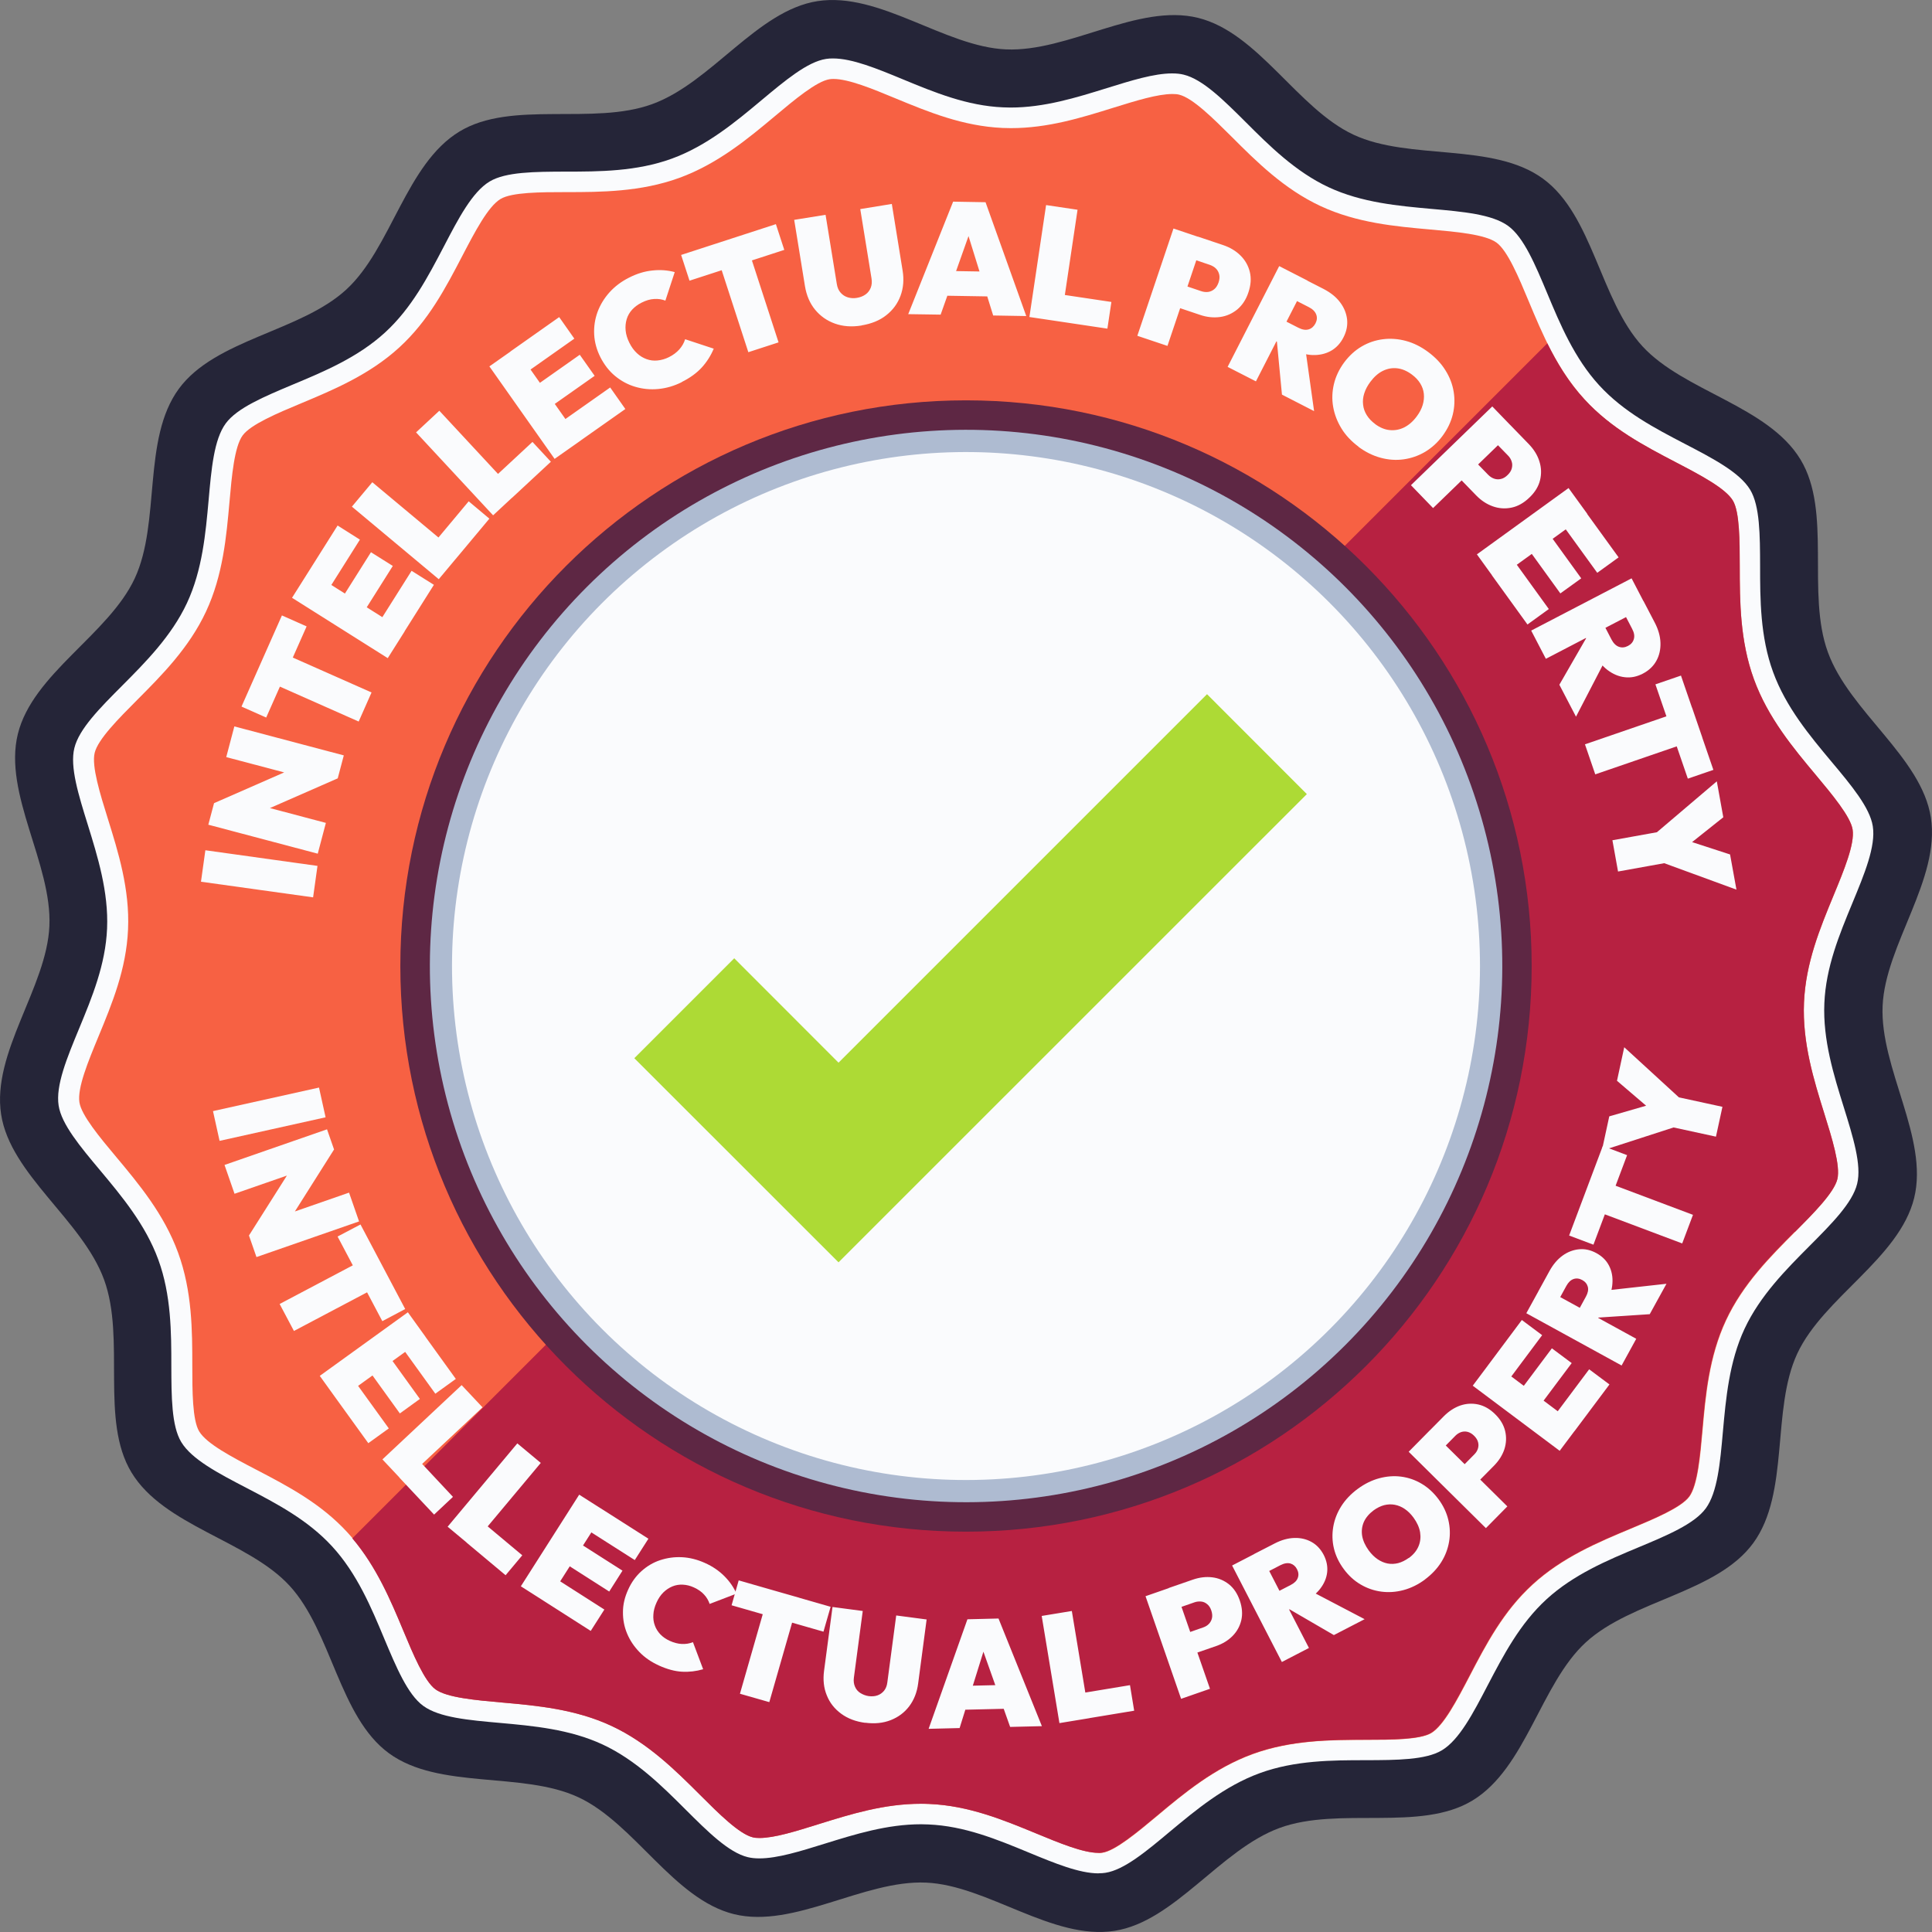
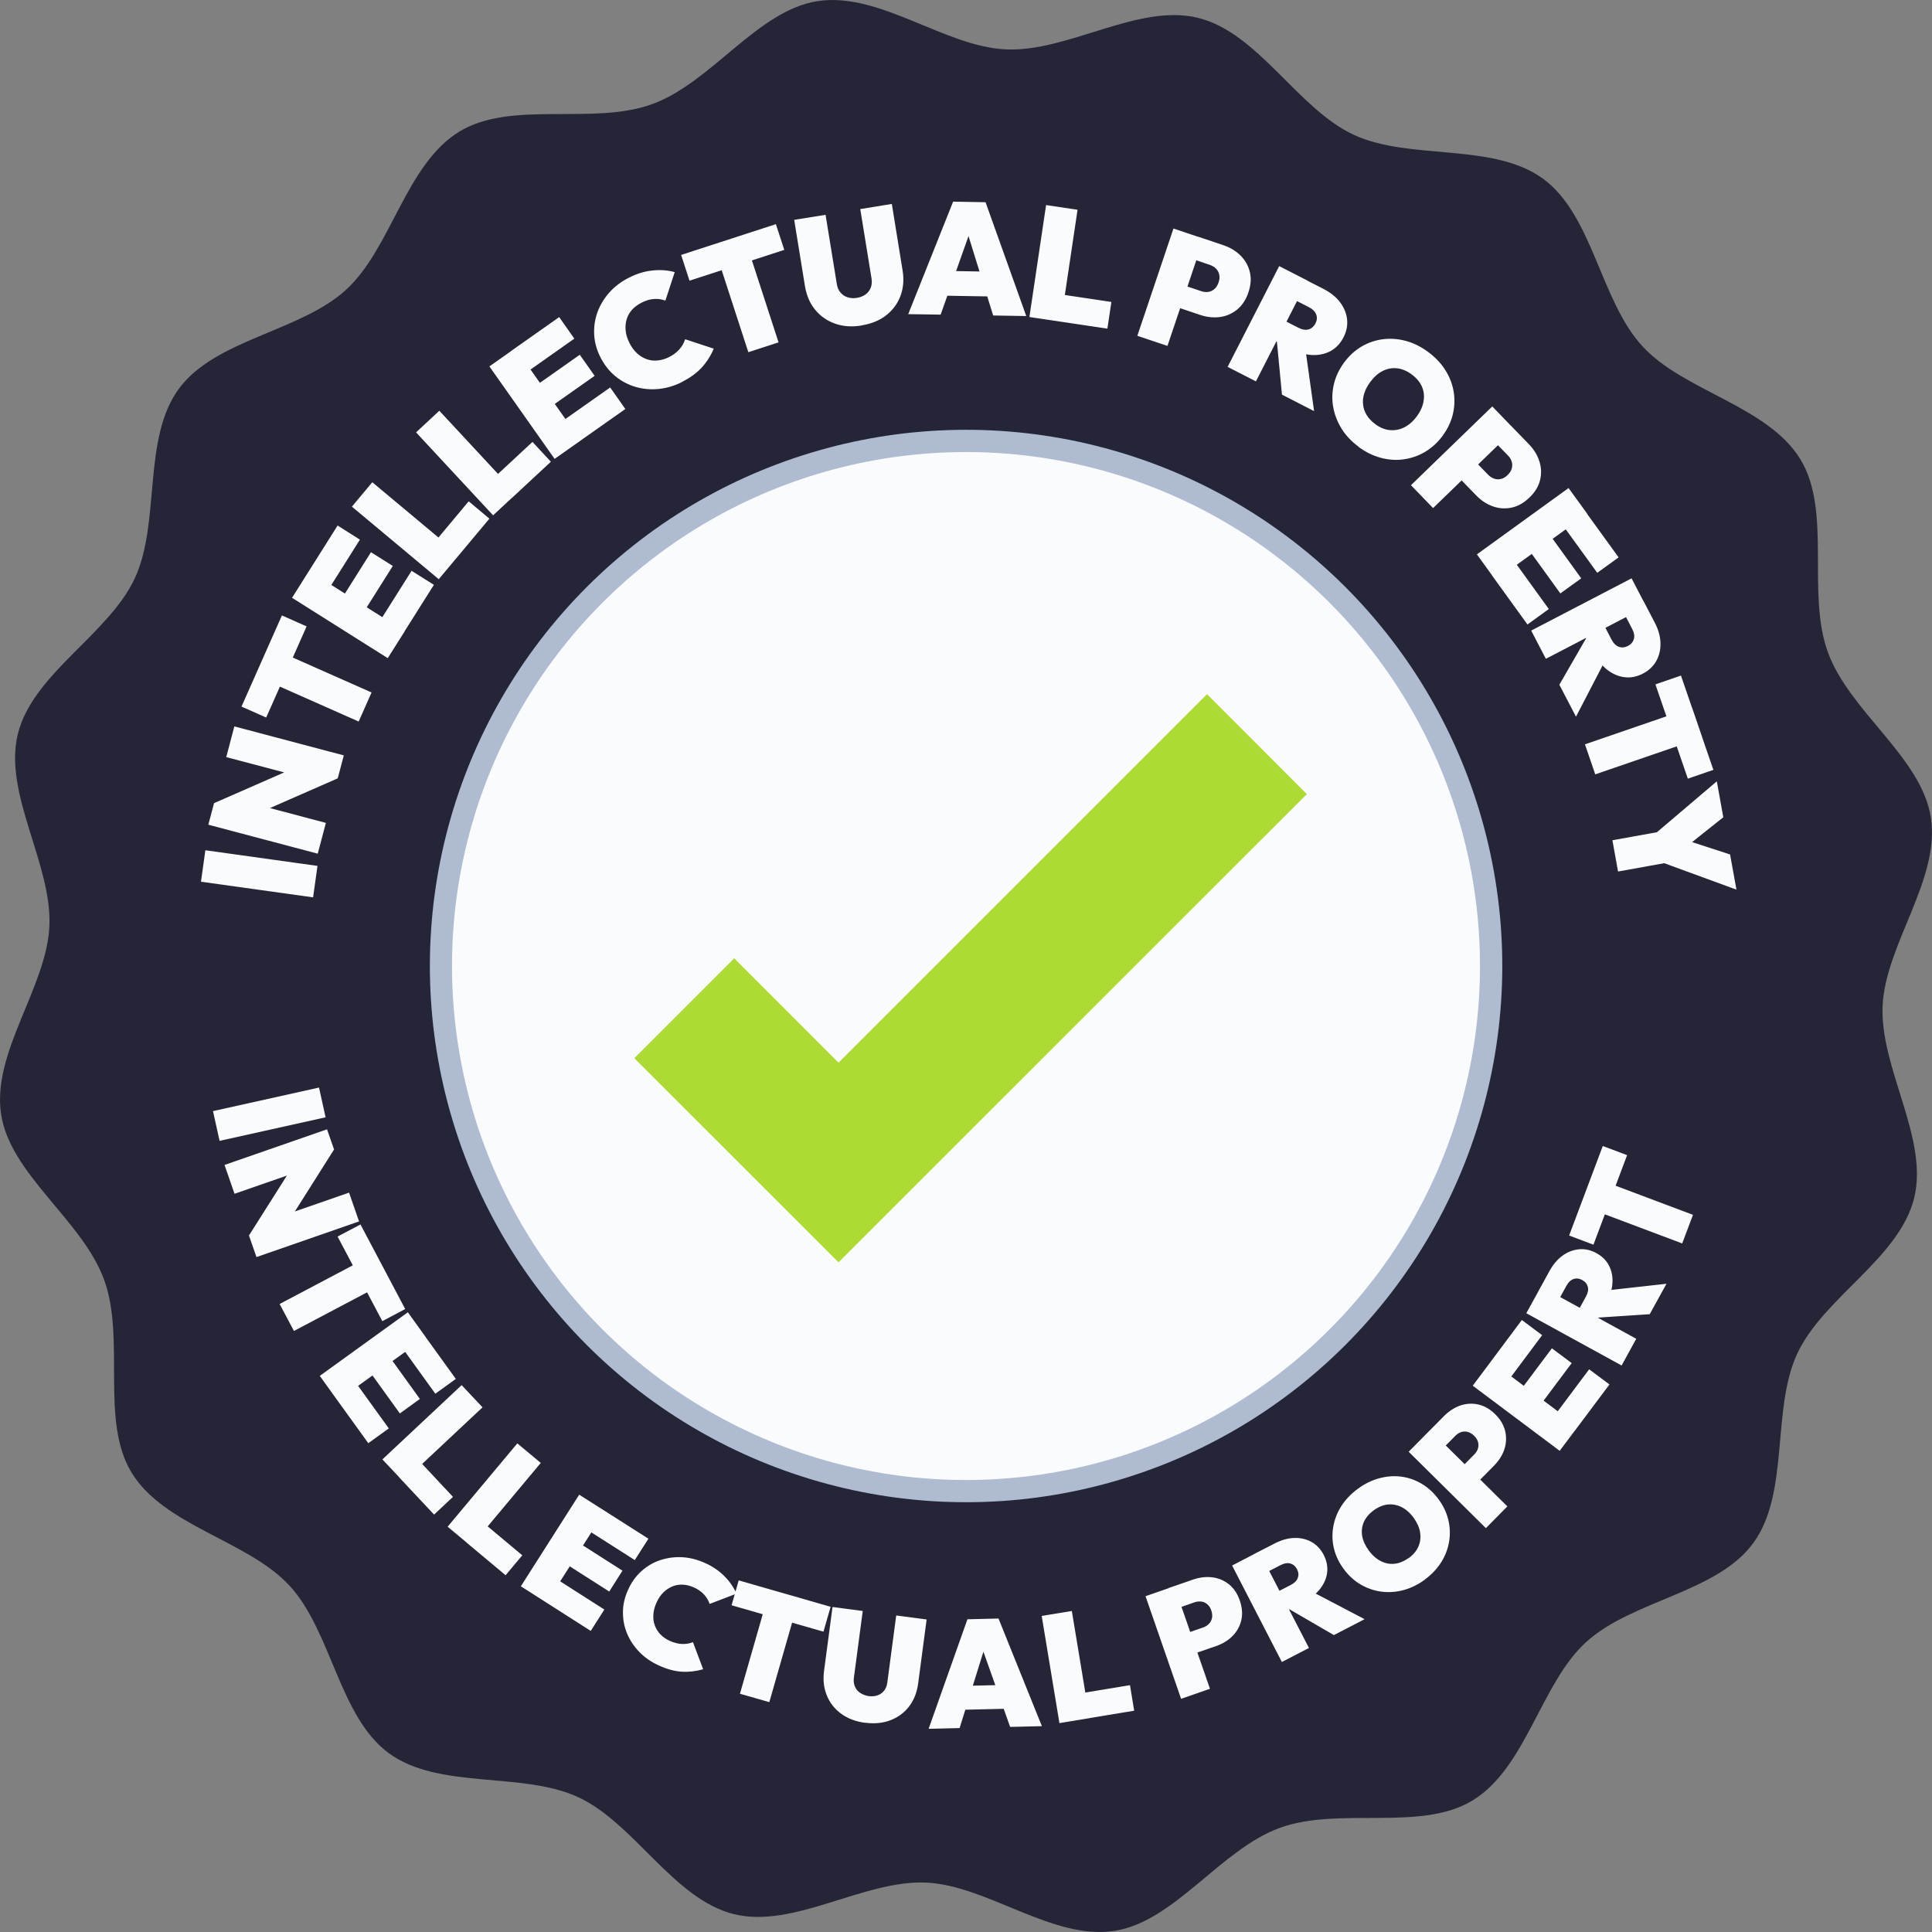
<svg xmlns="http://www.w3.org/2000/svg" viewBox="0 0 202.64 202.64">
  <rect x="0" y="0" width="202.64" height="202.64" fill="#808080" stroke="none" />
  <path d="M191.72 68.41c-2.27-6.23.44-14.75-2.87-20.21-3.41-5.63-12.24-7.15-16.59-11.89-4.42-4.82-5.19-13.74-10.41-17.56-5.26-3.85-14-1.88-19.88-4.62-5.88-2.74-9.99-10.7-16.32-12.26-6.28-1.54-13.6 3.6-20.14 3.31C99.08 4.9 92.24-.89 85.74.12c-6.31.98-11.1 8.53-17.33 10.8-6.23 2.27-14.75-.44-20.21 2.87-5.63 3.41-7.15 12.24-11.89 16.59-4.82 4.42-13.74 5.19-17.56 10.41-3.85 5.26-1.88 14-4.62 19.88-2.74 5.88-10.7 9.99-12.26 16.32-1.54 6.28 3.6 13.6 3.31 20.14C4.9 103.56-.89 110.4.12 116.9c.98 6.31 8.53 11.1 10.8 17.33 2.27 6.23-.44 14.75 2.87 20.21 3.41 5.63 12.24 7.15 16.59 11.89 4.42 4.82 5.19 13.74 10.41 17.56 5.26 3.85 14 1.88 19.88 4.62 5.88 2.74 9.99 10.7 16.32 12.26 6.28 1.54 13.6-3.6 20.14-3.31 6.43.28 13.27 6.07 19.77 5.06 6.31-.98 11.1-8.53 17.33-10.8 6.23-2.27 14.75.44 20.21-2.87 5.63-3.41 7.15-12.24 11.89-16.59 4.82-4.42 13.74-5.19 17.56-10.41 3.85-5.26 1.88-14 4.62-19.88 2.74-5.88 10.7-9.99 12.26-16.32 1.54-6.28-3.6-13.6-3.31-20.14.28-6.43 6.07-13.27 5.06-19.77-.98-6.31-8.53-11.1-10.8-17.33Z" style="fill:#252538" />
-   <path d="M115.22 196.49c-2.02 0-4.6-1.06-7.33-2.19-3.31-1.37-6.73-2.78-10.51-2.94-.26-.01-.51-.02-.77-.02-3.57 0-6.9 1.04-10.12 2.04-2.54.79-4.94 1.54-6.84 1.54-.46 0-.85-.04-1.22-.13-2.01-.49-4.21-2.69-6.54-5.01-2.43-2.43-5.2-5.18-8.67-6.8-3.47-1.62-7.35-1.96-10.78-2.27-3.28-.29-6.37-.56-8.05-1.79-1.64-1.2-2.83-4.06-4.1-7.08-1.33-3.19-2.84-6.8-5.45-9.64-2.56-2.79-5.84-4.5-9.01-6.15-2.94-1.53-5.72-2.98-6.82-4.8-1.02-1.69-1.03-4.75-1.04-7.98 0-3.49-.01-7.44-1.36-11.13-1.34-3.69-3.88-6.72-6.12-9.4-2.08-2.48-4.04-4.83-4.34-6.78-.33-2.1.87-4.99 2.14-8.06 1.37-3.31 2.78-6.73 2.94-10.5.17-3.86-1-7.59-2.02-10.89-.97-3.12-1.9-6.08-1.41-8.05.49-2.01 2.69-4.21 5.01-6.54 2.43-2.44 5.18-5.2 6.8-8.67 1.62-3.47 1.96-7.35 2.27-10.78.29-3.28.56-6.37 1.79-8.05 1.2-1.64 4.06-2.83 7.08-4.1 3.19-1.33 6.8-2.84 9.64-5.45 2.79-2.56 4.5-5.84 6.16-9.01 1.53-2.94 2.98-5.72 4.8-6.82 1.69-1.02 4.75-1.03 7.98-1.04 3.49 0 7.44-.01 11.13-1.36 3.68-1.34 6.72-3.88 9.4-6.12 2.49-2.08 4.83-4.04 6.78-4.34.23-.04.48-.05.73-.05 2.02 0 4.6 1.06 7.33 2.19 3.31 1.37 6.73 2.78 10.51 2.94.26.01.51.02.77.02 3.57 0 6.9-1.04 10.12-2.04 2.54-.79 4.94-1.54 6.84-1.54.45 0 .85.04 1.21.13 2.01.49 4.21 2.69 6.54 5.01 2.43 2.43 5.19 5.18 8.67 6.8 3.47 1.62 7.35 1.96 10.78 2.27 3.28.29 6.37.56 8.05 1.79 1.64 1.2 2.83 4.05 4.1 7.08 1.33 3.19 2.84 6.8 5.45 9.64 2.56 2.79 5.84 4.5 9.01 6.15 2.94 1.53 5.72 2.98 6.82 4.8 1.02 1.69 1.03 4.75 1.04 7.98 0 3.49.01 7.44 1.36 11.13 1.34 3.69 3.88 6.72 6.12 9.4 2.08 2.48 4.04 4.83 4.34 6.78.33 2.1-.87 4.99-2.14 8.06-1.37 3.31-2.78 6.72-2.94 10.5-.17 3.86 1 7.59 2.03 10.89.97 3.12 1.9 6.08 1.41 8.05-.49 2.01-2.69 4.21-5.01 6.54-2.43 2.44-5.18 5.2-6.8 8.67-1.62 3.47-1.96 7.35-2.27 10.78-.29 3.28-.57 6.37-1.79 8.05-1.2 1.64-4.06 2.84-7.08 4.1-3.19 1.33-6.8 2.84-9.64 5.45-2.79 2.56-4.5 5.84-6.16 9.01-1.53 2.94-2.98 5.72-4.8 6.82-1.69 1.02-4.75 1.03-7.98 1.04-3.49 0-7.45.01-11.13 1.36-3.68 1.34-6.72 3.88-9.4 6.11-2.48 2.08-4.83 4.04-6.78 4.34-.23.04-.47.05-.73.05Z" style="fill:#fafbfd" />
-   <path d="M115.22 194.34c-1.6 0-4.09-1.03-6.51-2.03-3.48-1.44-7.08-2.92-11.23-3.1-.29-.01-.57-.02-.86-.02-3.9 0-7.38 1.09-10.75 2.14-2.39.74-4.63 1.45-6.2 1.45-.28 0-.51-.02-.7-.07-1.43-.35-3.61-2.53-5.53-4.45-2.56-2.55-5.46-5.45-9.28-7.23-3.81-1.78-7.9-2.14-11.5-2.46-2.71-.24-5.78-.51-6.97-1.38-1.16-.85-2.34-3.67-3.38-6.17-1.4-3.35-2.98-7.15-5.85-10.27-2.81-3.07-6.26-4.87-9.6-6.61-2.55-1.33-5.19-2.71-5.97-4.01-.71-1.18-.72-4.21-.72-6.88 0-3.66-.01-7.82-1.49-11.86-1.47-4.04-4.14-7.23-6.49-10.04-1.72-2.05-3.65-4.37-3.86-5.73-.23-1.51.9-4.25 2-6.91 1.44-3.48 2.92-7.07 3.1-11.23.19-4.23-1.04-8.15-2.12-11.61-.81-2.59-1.72-5.52-1.38-6.91.35-1.43 2.53-3.61 4.45-5.54 2.55-2.56 5.45-5.46 7.23-9.28 1.78-3.81 2.14-7.9 2.46-11.5.24-2.71.51-5.78 1.38-6.97.85-1.16 3.67-2.34 6.16-3.38 3.35-1.4 7.15-2.99 10.27-5.85 3.07-2.81 4.87-6.26 6.61-9.6 1.33-2.55 2.7-5.18 4.01-5.97 1.18-.71 4.2-.72 6.87-.72 3.67 0 7.83-.02 11.87-1.49 4.04-1.47 7.23-4.13 10.04-6.48 2.05-1.72 4.37-3.66 5.73-3.87.13-.02.26-.03.4-.03 1.6 0 4.09 1.03 6.5 2.03 3.48 1.44 7.08 2.92 11.24 3.11.29.01.58.02.87.02 3.9 0 7.39-1.09 10.76-2.14 2.38-.74 4.63-1.44 6.2-1.44.28 0 .51.02.7.07 1.43.35 3.61 2.53 5.54 4.45 2.56 2.56 5.46 5.45 9.28 7.23 3.81 1.78 7.9 2.14 11.5 2.46 2.71.24 5.78.51 6.97 1.38 1.16.85 2.34 3.67 3.38 6.17 1.4 3.35 2.98 7.15 5.85 10.27 2.81 3.07 6.26 4.87 9.59 6.61 2.55 1.33 5.19 2.71 5.97 4.01.71 1.18.72 4.2.72 6.88 0 3.66.01 7.82 1.49 11.86 1.47 4.04 4.14 7.23 6.49 10.04 1.72 2.06 3.65 4.37 3.86 5.73.23 1.51-.9 4.25-2 6.91-1.44 3.48-2.92 7.07-3.1 11.23-.19 4.23 1.04 8.15 2.12 11.61.81 2.59 1.72 5.52 1.38 6.91-.35 1.43-2.53 3.61-4.45 5.54-2.55 2.56-5.45 5.46-7.23 9.28-1.78 3.81-2.14 7.9-2.46 11.5-.24 2.71-.51 5.78-1.38 6.97-.85 1.16-3.68 2.34-6.17 3.38-3.35 1.4-7.15 2.99-10.27 5.85-3.07 2.81-4.87 6.26-6.61 9.6-1.33 2.55-2.71 5.18-4.01 5.97-1.18.71-4.2.72-6.87.72-3.67 0-7.82.02-11.86 1.49-4.04 1.47-7.23 4.13-10.04 6.49-2.05 1.71-4.37 3.65-5.73 3.86-.12.02-.26.03-.4.03Z" style="fill:#f76143" />
-   <path d="M188.26 129.21c1.92-1.92 4.1-4.11 4.45-5.54.34-1.4-.57-4.32-1.38-6.91-1.08-3.46-2.3-7.39-2.12-11.61.18-4.16 1.67-7.75 3.1-11.23 1.1-2.66 2.23-5.4 2-6.91-.21-1.36-2.15-3.68-3.86-5.73-2.35-2.81-5.02-6-6.49-10.04-1.47-4.04-1.48-8.2-1.49-11.86 0-2.67-.01-5.7-.72-6.88-.79-1.3-3.42-2.68-5.97-4.01-3.33-1.74-6.78-3.54-9.6-6.61-1.66-1.8-2.88-3.83-3.89-5.87L36.95 161.35c2.54 3 4.03 6.53 5.34 9.67 1.04 2.49 2.22 5.32 3.38 6.17 1.19.87 4.26 1.14 6.97 1.38 3.6.32 7.69.68 11.5 2.46 3.81 1.78 6.72 4.67 9.28 7.23 1.92 1.92 4.1 4.1 5.53 4.45.19.05.42.07.7.07 1.57 0 3.82-.7 6.2-1.45 3.37-1.05 6.85-2.14 10.75-2.14.29 0 .58 0 .86.02 4.16.18 7.75 1.67 11.23 3.1 2.41 1 4.91 2.03 6.51 2.03.14 0 .28 0 .4-.03 1.36-.21 3.68-2.15 5.73-3.86 2.81-2.35 6-5.01 10.04-6.49 4.04-1.47 8.2-1.48 11.86-1.49 2.67 0 5.7-.01 6.87-.72 1.3-.79 2.68-3.42 4.01-5.97 1.74-3.34 3.54-6.79 6.61-9.6 3.12-2.86 6.91-4.45 10.27-5.85 2.49-1.04 5.32-2.22 6.17-3.38.87-1.19 1.14-4.26 1.38-6.97.32-3.6.68-7.69 2.46-11.5 1.78-3.82 4.67-6.72 7.23-9.28Z" style="fill:#b72141" />
-   <path d="M101.32 41.99c-32.77 0-59.33 26.56-59.33 59.33 0 32.77 26.56 59.33 59.33 59.33 32.77 0 59.33-26.56 59.33-59.33s-26.56-59.33-59.33-59.33Z" style="fill:#5e2744" />
  <circle cx="101.32" cy="101.32" r="56.24" transform="rotate(-74.97 101.325 101.315)" style="fill:#aebbd1" />
  <circle cx="101.32" cy="101.32" r="53.91" transform="rotate(-6.61 101.35 101.326)" style="fill:#fafbfd" />
  <path style="fill:#adda35" d="m126.6 72.81-38.65 38.65-10.94-10.95-10.48 10.48 21.42 21.41 49.12-49.11-10.47-10.48z" />
  <circle cx="101.46" cy="102.11" r="74.99" transform="rotate(-18.4 101.443 102.095)" style="fill:none" />
  <path d="m32.84 94.12-11.76-1.64.46-3.3 11.76 1.64-.46 3.3ZM33.33 89.54 21.85 86.5l.6-2.26 2.67-.33 9.06 2.4-.85 3.22Zm2.09-7.9-10.13 4.44-2.84-1.84 10.13-4.44 2.84 1.84Zm0 0-2.76.13-8.93-2.36.85-3.22 11.48 3.04-.64 2.42ZM27.92 75.26l-2.59-1.15 4.24-9.56 2.59 1.15-4.24 9.56Zm9.7.42-10.85-4.81 1.35-3.05 10.85 4.81-1.35 3.05ZM40.67 69.03 30.63 62.7l1.78-2.82 10.04 6.33-1.78 2.82Zm-6.26-7.14-2.34-1.47 3.34-5.3 2.34 1.48-3.34 5.3Zm3.72 2.34-2.29-1.44 3.07-4.87 2.29 1.44-3.07 4.87Zm3.98 2.51-2.34-1.48 3.4-5.39 2.34 1.47-3.4 5.39ZM46.02 60.75l-9.11-7.61 2.14-2.56 9.11 7.61-2.14 2.56Zm1.75-2.09-2.17-1.82 3.56-4.26 2.17 1.82-3.56 4.26ZM51.72 54.05l-8.08-8.7 2.44-2.27 8.08 8.7-2.44 2.27Zm1.99-1.84-1.93-2.08 4.07-3.78 1.93 2.08-4.07 3.78ZM58.17 48.13l-6.84-9.7 2.73-1.92 6.84 9.7-2.73 1.92Zm-3.04-9-1.6-2.26 5.12-3.61 1.59 2.26-5.12 3.61Zm2.54 3.6-1.56-2.21 4.7-3.31 1.56 2.21-4.7 3.31Zm2.71 3.84-1.59-2.26L64 40.64l1.59 2.26-5.21 3.67ZM71.53 40.07c-.81.41-1.64.65-2.48.73-.84.08-1.64 0-2.42-.23s-1.48-.61-2.11-1.13c-.63-.52-1.14-1.18-1.54-1.96-.4-.79-.62-1.6-.66-2.41-.04-.81.08-1.59.35-2.34.28-.75.69-1.43 1.25-2.06.56-.62 1.24-1.14 2.06-1.55.82-.42 1.64-.67 2.46-.75.81-.09 1.59-.03 2.33.17l-.98 2.99c-.37-.14-.76-.2-1.18-.17-.42.02-.85.15-1.31.38-.4.2-.73.45-1 .74-.27.3-.46.63-.57 1s-.15.76-.11 1.18.17.85.39 1.29c.22.45.49.81.8 1.1.31.29.65.49 1.01.62s.74.18 1.14.14.8-.15 1.2-.35c.45-.22.81-.5 1.09-.81.28-.32.49-.67.61-1.07l3 .99c-.3.72-.71 1.37-1.24 1.96-.53.58-1.23 1.1-2.12 1.54ZM72.32 29.44l-.88-2.7 9.94-3.23.88 2.7-9.94 3.23Zm6.17 7.5-3.67-11.29 3.17-1.03 3.67 11.29-3.17 1.03ZM90.37 34.14c-1.03.17-1.96.1-2.8-.2-.84-.3-1.53-.79-2.08-1.46s-.9-1.5-1.06-2.46l-1.13-6.96 3.29-.53 1.18 7.26c.06.37.19.68.4.91.21.24.46.4.76.49s.62.11.96.05c.35-.06.65-.18.9-.36s.42-.41.54-.7c.11-.28.14-.61.08-.98l-1.18-7.27 3.31-.54 1.13 6.98c.16.96.08 1.85-.22 2.66s-.8 1.49-1.49 2.03c-.69.55-1.56.9-2.59 1.07ZM95.26 32.95l4.71-11.8 3.4.06 4.27 11.94-3.47-.06-3.15-10.14 1.2.02L98.66 33l-3.4-.05ZM98.22 31l.04-2.6 6.64.11-.04 2.6-6.63-.11ZM107.97 33.25l1.75-11.74 3.3.49-1.75 11.74-3.3-.49Zm2.69.4.42-2.8 5.49.82-.42 2.8-5.49-.82ZM119.29 35.22l3.79-11.25 3.16 1.06-3.79 11.25-3.16-1.06Zm3.89-3.09.77-2.28 2.04.69c.24.08.48.11.72.08s.46-.13.65-.29c.2-.16.34-.4.45-.7.1-.31.13-.58.07-.83s-.17-.46-.34-.63c-.17-.17-.38-.29-.62-.38l-2.04-.69.77-2.28 2.65.89c.73.25 1.33.61 1.82 1.1.49.49.81 1.06.97 1.72.16.66.11 1.37-.15 2.14-.25.76-.65 1.35-1.17 1.79-.53.43-1.13.7-1.81.79-.68.09-1.39.02-2.11-.23l-2.65-.89ZM128.76 38.48l5.41-10.57 2.97 1.52L131.73 40l-2.97-1.52Zm4.56-2.98 1.05-2.05 1.8.92c.41.21.76.27 1.08.18.31-.09.55-.3.72-.62.17-.33.2-.64.08-.95s-.37-.56-.78-.77l-1.8-.92 1.09-2.14 2.27 1.16c.73.38 1.31.84 1.72 1.39.42.55.66 1.14.74 1.78.07.64-.05 1.27-.38 1.91-.32.63-.77 1.11-1.33 1.42-.57.31-1.2.45-1.91.43-.71-.03-1.46-.24-2.24-.64l-2.12-1.09Zm1.14 5.9-.57-5.99 2.97.79.97 6.92-3.37-1.73ZM142.49 46.85c-.75-.56-1.35-1.19-1.79-1.91-.44-.72-.73-1.47-.87-2.27s-.11-1.59.08-2.39.55-1.55 1.07-2.26c.53-.71 1.14-1.27 1.84-1.68.7-.41 1.44-.66 2.24-.76.79-.1 1.6-.04 2.41.18s1.59.61 2.34 1.17c.75.56 1.35 1.19 1.79 1.9.45.71.74 1.46.87 2.26.13.79.1 1.58-.09 2.37s-.55 1.54-1.08 2.26c-.52.71-1.14 1.26-1.84 1.68-.7.41-1.45.67-2.25.78-.8.11-1.6.05-2.41-.17s-1.58-.6-2.32-1.15Zm1.73-2.38c.5.37 1.01.59 1.54.64s1.03-.04 1.52-.28c.49-.25.93-.63 1.32-1.16.29-.39.5-.79.62-1.19.12-.4.16-.79.12-1.18s-.17-.75-.38-1.09-.5-.65-.88-.93c-.5-.37-1.01-.59-1.53-.65-.52-.06-1.02.03-1.51.27-.49.24-.92.63-1.31 1.15-.3.4-.51.8-.64 1.21-.13.4-.17.8-.12 1.19.04.39.17.75.38 1.09.21.34.5.65.88.93ZM147.99 50.89l8.53-8.26 2.32 2.4-8.53 8.26-2.32-2.4Zm4.87-.96 1.73-1.67 1.5 1.54c.18.18.38.32.61.4s.46.1.71.04c.25-.05.49-.19.72-.42.23-.22.38-.46.44-.71.06-.25.06-.48-.02-.71-.07-.23-.2-.44-.38-.62l-1.5-1.54 1.73-1.67 1.95 2.01c.53.55.91 1.16 1.11 1.81.21.66.23 1.31.07 1.97-.16.66-.53 1.27-1.12 1.83-.58.56-1.2.91-1.86 1.05-.67.14-1.32.1-1.97-.13-.65-.23-1.24-.62-1.77-1.17l-1.95-2.01ZM154.9 58.15l9.62-6.96 1.96 2.7-9.62 6.96-1.95-2.7Zm1.58 2.19 2.24-1.62 3.73 5.16-2.24 1.62-3.73-5.16Zm3.81-2.76 2.19-1.58 3.37 4.66-2.19 1.58-3.37-4.66Zm3.56-2.58 2.24-1.62 3.68 5.08-2.24 1.62-3.68-5.08ZM160.6 66.14l10.53-5.48 1.54 2.96-10.53 5.48-1.54-2.96Zm2.96 5.67 3-5.21 1.96 2.36-3.22 6.21-1.75-3.36Zm2.49-5.47 2.04-1.06.93 1.79c.21.4.47.66.78.77s.62.08.95-.09c.33-.17.53-.41.62-.73s.03-.67-.19-1.08l-.93-1.79 2.13-1.11 1.18 2.26c.38.73.58 1.44.6 2.13.02.69-.12 1.32-.43 1.88-.31.56-.78 1.01-1.41 1.34-.63.33-1.27.46-1.91.38-.64-.07-1.24-.33-1.81-.76-.56-.43-1.05-1.04-1.46-1.82l-1.1-2.11ZM166.24 78.07l11.23-3.86 1.08 3.15-11.23 3.86-1.08-3.15Zm7.39-6.29 2.68-.92 3.4 9.89-2.68.92-3.4-9.89ZM169.12 88.13l5.22-.94.59 3.28-5.22.94-.59-3.28Zm4.09-.35 6.86-5.83.68 3.77-5.64 4.49-.51-2.82 6.86 2.23.67 3.69-8.47-3.1-.44-2.44Z" style="fill:#fafbfd" />
  <circle cx="101.46" cy="100.53" r="74.99" transform="rotate(-45 101.462 100.533)" style="fill:none" />
  <path d="m22.34 116.54 11.12-2.47.69 3.12-11.12 2.47-.69-3.12ZM23.54 122.19l10.76-3.74.74 2.12-1.95 1.69-8.49 2.95-1.05-3.02Zm2.57 7.4 5.68-8.97 3.25-.06-5.67 8.97-3.25.06Zm0 0 2.13-1.59 8.37-2.91 1.05 3.02-10.76 3.74-.79-2.27ZM29.33 136.77l10.07-5.32 1.5 2.83-10.07 5.32-1.5-2.83Zm6.07-7.07 2.41-1.27 4.69 8.87-2.4 1.27-4.69-8.87ZM33.54 144.31l9.24-6.67 1.87 2.6-9.24 6.67-1.87-2.6Zm1.51 2.1 2.15-1.55 3.58 4.96-2.15 1.55-3.58-4.96Zm3.66-2.64 2.1-1.52 3.23 4.48-2.1 1.52-3.23-4.48Zm3.43-2.47 2.15-1.55 3.52 4.88-2.15 1.55-3.52-4.88ZM40.11 153.07l8.31-7.79 2.19 2.33-8.31 7.79-2.19-2.33Zm1.78 1.9 1.98-1.86 3.64 3.89-1.98 1.86-3.65-3.89ZM46.95 160.13l7.31-8.74 2.46 2.05-7.31 8.74-2.46-2.05Zm2 1.67 1.74-2.09 4.09 3.42-1.75 2.09-4.09-3.42ZM54.63 166.38l6.12-9.61 2.7 1.72-6.12 9.61-2.7-1.72Zm2.18 1.39 1.43-2.24 5.15 3.29-1.43 2.24-5.15-3.29Zm2.43-3.81 1.39-2.19 4.66 2.97-1.39 2.19-4.65-2.97Zm2.27-3.56 1.43-2.24 5.07 3.23-1.43 2.24-5.07-3.23ZM69.1 174.68c-.8-.36-1.48-.83-2.04-1.41s-.99-1.22-1.29-1.94-.44-1.47-.43-2.26c0-.79.19-1.56.54-2.33.35-.78.82-1.43 1.4-1.95s1.23-.91 1.96-1.15 1.49-.35 2.29-.31c.8.04 1.6.24 2.4.6.81.36 1.49.83 2.04 1.38.56.56.98 1.17 1.28 1.84l-2.82 1.08c-.12-.36-.31-.69-.58-.98-.27-.3-.63-.55-1.07-.75-.39-.18-.77-.27-1.16-.29-.38-.02-.75.04-1.09.18-.34.14-.66.35-.95.63-.29.29-.53.64-.72 1.07-.2.44-.31.86-.33 1.26-.03.41.02.78.15 1.13.12.35.32.66.58.94.27.28.59.5.98.68.44.2.86.31 1.27.33.41.02.8-.04 1.17-.19l1.07 2.84c-.72.21-1.45.3-2.21.26s-1.56-.26-2.43-.65Z" style="fill:#fafbfd" />
  <path d="m76.73 168.38.75-2.62 9.64 2.77-.75 2.61-9.64-2.77Zm.88 9.27 3.14-10.95 3.08.88-3.14 10.95-3.08-.88ZM90.74 180.7c-.99-.13-1.83-.45-2.52-.96s-1.19-1.14-1.5-1.92c-.32-.77-.41-1.63-.29-2.56l.89-6.71 3.17.42-.93 7c-.05.36 0 .68.12.95.12.28.31.5.57.66s.54.27.87.32c.34.04.65.02.92-.08.28-.1.5-.26.69-.49.18-.23.3-.52.34-.88l.93-7.01 3.19.42-.89 6.72c-.12.93-.44 1.73-.94 2.39-.5.66-1.15 1.14-1.94 1.45s-1.68.4-2.67.27ZM97.4 181.33l4.07-11.49 3.26-.08 4.55 11.29-3.33.08-3.41-9.6 1.15-.03-3.04 9.75-3.26.08Zm2.77-1.98-.06-2.5 6.37-.15.06 2.5-6.37.15ZM111.12 180.73l-1.86-11.24 3.16-.52 1.86 11.24-3.16.52Zm2.58-.43-.44-2.68 5.26-.87.44 2.68-5.26.87ZM123.88 178.18l-3.73-10.76 3.02-1.05 3.74 10.76-3.02 1.05Zm1.14-4.63-.76-2.18 1.95-.68c.23-.08.43-.2.59-.37s.27-.37.32-.6.03-.5-.07-.8-.25-.52-.44-.67c-.19-.16-.4-.25-.63-.27s-.46 0-.69.08l-1.95.68-.76-2.18 2.54-.88c.7-.24 1.37-.32 2.03-.24s1.24.33 1.75.73c.51.41.89.98 1.14 1.71.25.73.3 1.41.16 2.04-.15.64-.45 1.19-.91 1.66s-1.04.83-1.74 1.07l-2.54.88ZM134.45 174.32l-5.22-10.12 2.84-1.47 5.22 10.12-2.84 1.47Zm.22-5.23-1.01-1.96 1.72-.89c.39-.2.64-.45.74-.74.11-.29.08-.6-.08-.91-.16-.31-.39-.51-.69-.6-.3-.08-.65-.03-1.04.17l-1.72.89-1.06-2.05 2.18-1.12c.7-.36 1.38-.55 2.05-.57.66-.02 1.26.12 1.8.42s.96.75 1.28 1.36c.31.61.43 1.22.36 1.83s-.32 1.19-.74 1.73-1 1-1.75 1.39l-2.03 1.05Zm5.24 2.41-4.99-2.9 2.27-1.88 5.94 3.11-3.23 1.67ZM149.46 165.67c-.72.53-1.47.9-2.26 1.11s-1.56.26-2.32.16-1.49-.35-2.17-.75c-.68-.4-1.27-.94-1.77-1.62-.51-.69-.85-1.41-1.03-2.16-.18-.75-.2-1.51-.07-2.27s.41-1.48.84-2.16c.43-.68 1.01-1.29 1.73-1.82s1.47-.9 2.25-1.11c.78-.21 1.55-.27 2.31-.17s1.48.35 2.15.75c.67.4 1.26.94 1.77 1.63.5.68.84 1.4 1.02 2.16s.21 1.52.08 2.28-.4 1.48-.83 2.16c-.43.68-1 1.28-1.71 1.81Zm-1.7-2.25c.48-.35.82-.76 1.02-1.23.2-.47.25-.96.17-1.47-.09-.52-.32-1.03-.69-1.54-.28-.38-.58-.68-.92-.91s-.68-.37-1.05-.44-.74-.05-1.11.04c-.37.1-.74.28-1.1.54-.48.36-.82.76-1.03 1.22-.2.46-.26.95-.18 1.46.09.51.32 1.02.69 1.53.29.39.59.69.93.92.34.23.69.38 1.05.45.37.07.74.05 1.11-.04.37-.1.74-.28 1.1-.54ZM155.85 160.28l-8.1-8.01 2.25-2.28 8.1 8.01-2.25 2.28Zm-1.02-4.65-1.64-1.62 1.45-1.47c.17-.17.3-.37.37-.59.07-.22.08-.45.02-.68-.06-.24-.2-.46-.42-.68-.22-.22-.45-.35-.69-.41-.24-.06-.47-.04-.68.03-.22.08-.41.2-.59.38l-1.45 1.47-1.64-1.62 1.89-1.91c.52-.52 1.09-.89 1.71-1.11.62-.21 1.25-.25 1.89-.11.63.14 1.23.48 1.78 1.03.55.54.89 1.13 1.04 1.76.15.64.12 1.27-.08 1.9-.21.63-.57 1.2-1.09 1.73l-1.89 1.91ZM163.59 152.17l-9.12-6.83 1.92-2.56 9.12 6.83-1.92 2.56Zm-5.44-7.31-2.13-1.59 3.6-4.82 2.13 1.59-3.6 4.82Zm3.39 2.53-2.08-1.55 3.31-4.42 2.08 1.55-3.31 4.42Zm3.61 2.71-2.13-1.59 3.66-4.89 2.13 1.59-3.66 4.89ZM170.08 143.22l-9.99-5.48 1.54-2.8 9.99 5.48-1.54 2.81Zm-2.73-4.46-1.94-1.06.93-1.7c.21-.38.28-.73.2-1.03-.08-.3-.27-.54-.58-.71-.31-.17-.61-.21-.91-.11-.3.1-.55.34-.76.72l-.93 1.7-2.02-1.11 1.18-2.15c.38-.69.84-1.23 1.38-1.62s1.12-.6 1.73-.66 1.22.08 1.82.41c.6.33 1.04.77 1.32 1.32s.4 1.17.35 1.85c-.04.68-.27 1.39-.68 2.13l-1.1 2.01Zm5.69-.92-5.76.38.84-2.83 6.67-.74-1.75 3.18ZM167.13 130.55l-2.55-.96 3.53-9.39 2.55.96-3.53 9.39Zm9.31-.13-10.66-4.01 1.13-3 10.66 4.01-1.13 3Z" style="fill:#fafbfd" />
-   <path d="m176.23 118.03-8.22 2.66.78-3.6 6.65-1.92-.58 2.69-5.26-4.5.76-3.52 6.38 5.85-.5 2.33Zm3.75 1.19-4.97-1.08.68-3.13 4.97 1.08-.68 3.13Z" style="fill:#fafbfd" />
</svg>